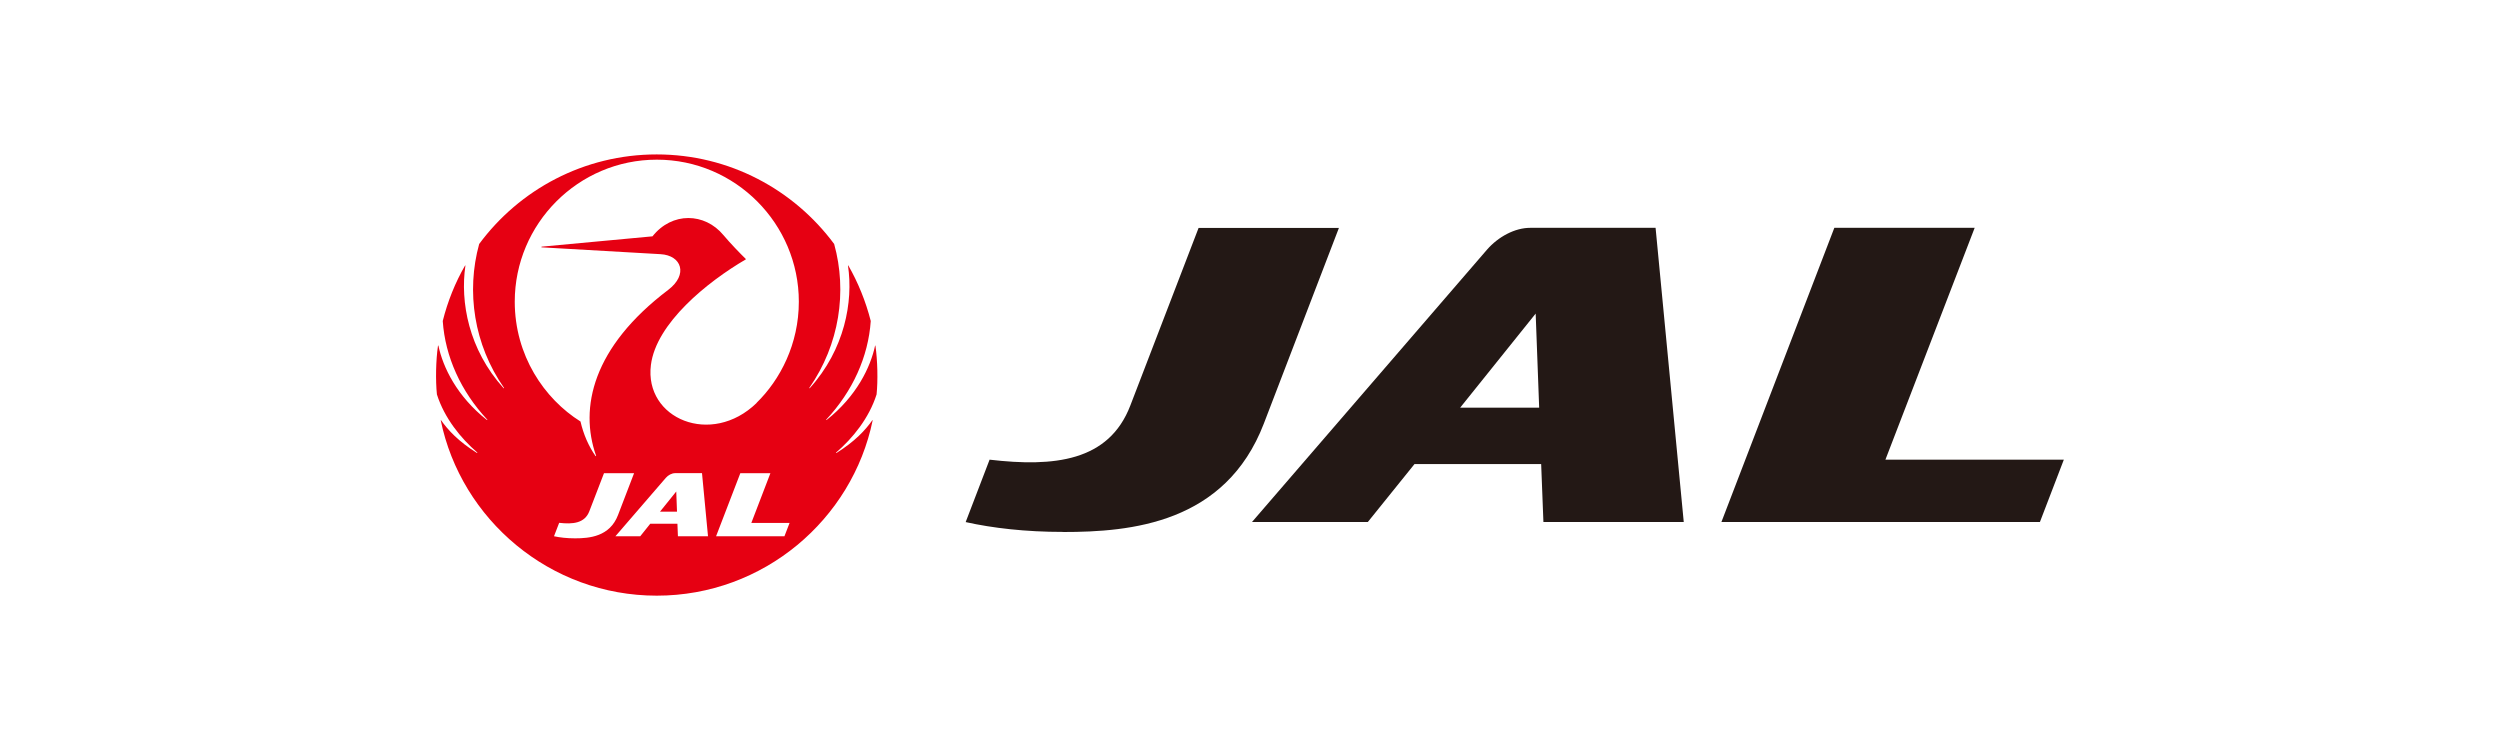
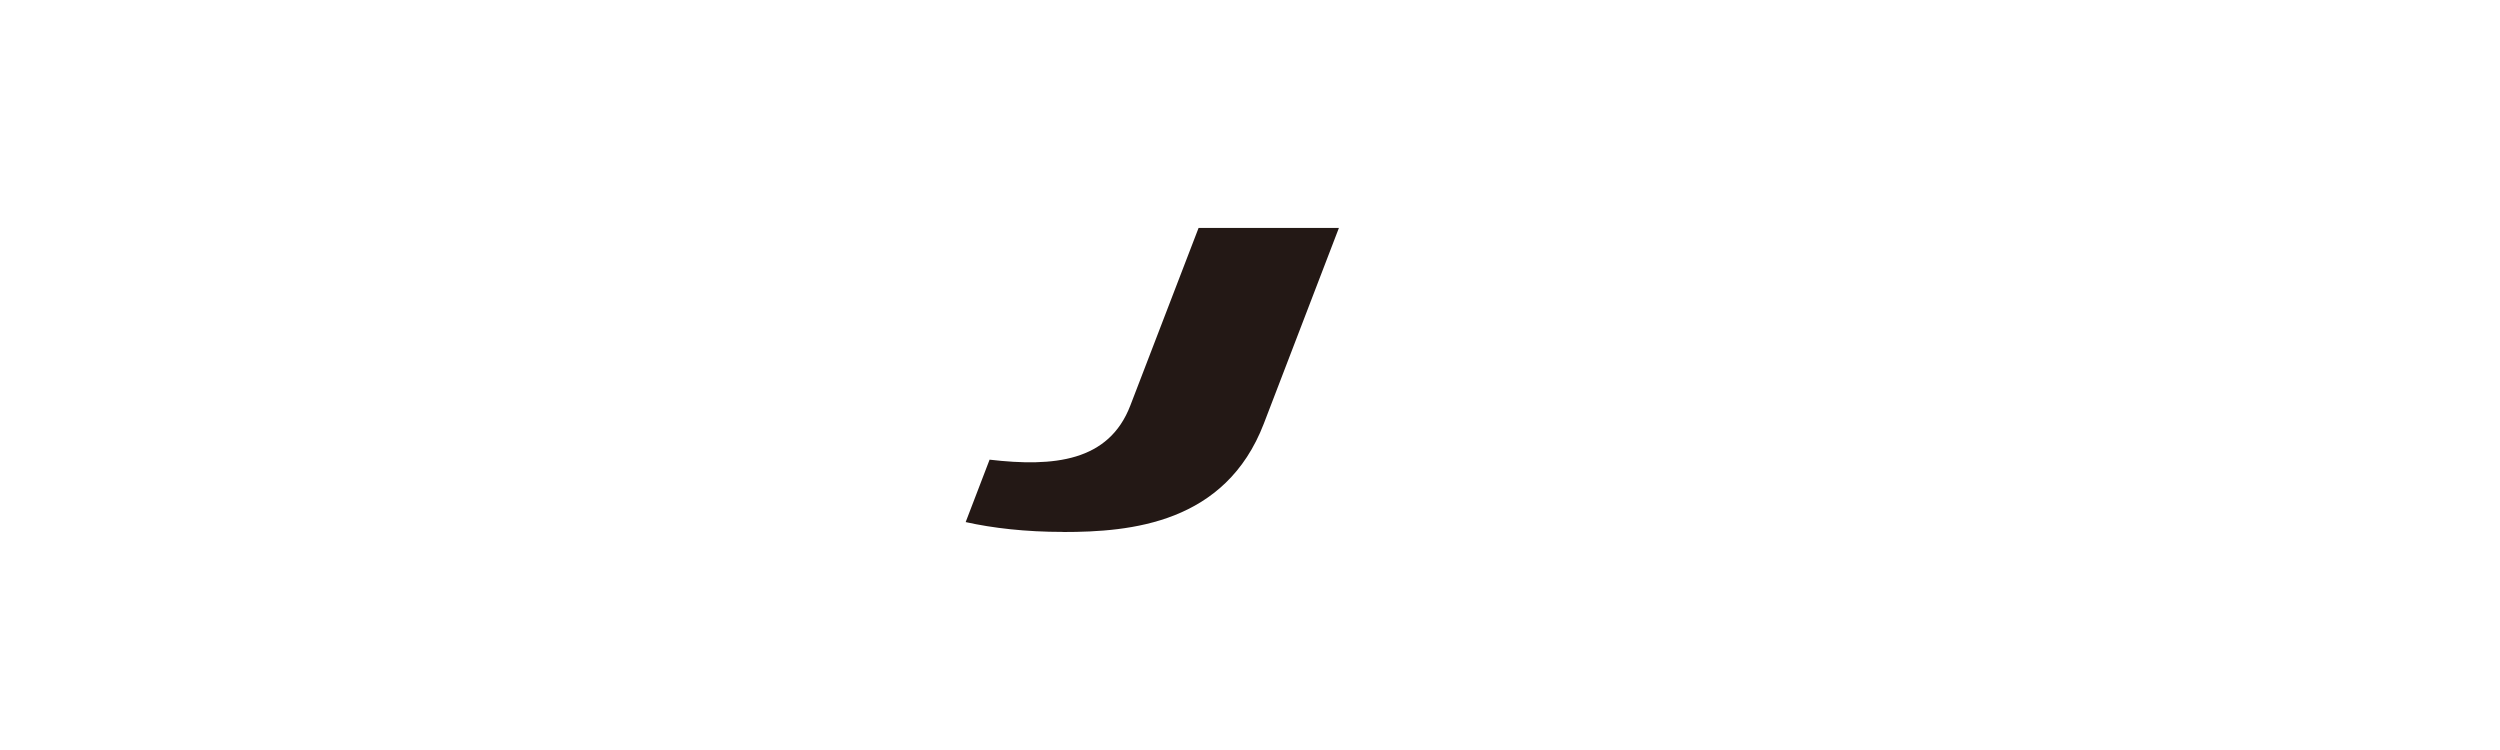
<svg xmlns="http://www.w3.org/2000/svg" id="_レイヤー_1" data-name="レイヤー 1" viewBox="0 0 300 90">
  <defs>
    <style>
      .cls-1 {
        fill: none;
      }

      .cls-2 {
        fill: #231815;
      }

      .cls-3 {
        fill: #e60012;
      }
    </style>
  </defs>
  <g>
    <path class="cls-1" d="M105.29,45c0,14.62-11.86,26.48-26.48,26.48s-26.48-11.85-26.48-26.48,11.85-26.48,26.48-26.48,26.48,11.85,26.48,26.48Z" />
    <g>
-       <polygon class="cls-3" points="79.2 61.4 81.24 61.4 81.15 58.98 79.2 61.4" />
-       <path class="cls-3" d="M105.19,47.33c.17-1.67.12-4.08-.14-5.85,0-.03-.04-.03-.04,0-.55,2.58-2.22,6.07-5.82,8.92-.03.03-.07-.02-.04-.05,3.16-3.38,5.05-7.54,5.34-11.83-.6-2.36-1.53-4.64-2.69-6.66-.02-.02-.05-.02-.04.02.64,4.33-.39,10.05-4.59,14.7-.03.03-.07,0-.05-.04,3.62-5.21,4.56-11.56,2.98-17.26-4.83-6.52-12.57-10.75-21.3-10.75s-16.48,4.23-21.3,10.75c-1.57,5.71-.64,12.06,2.98,17.26.03.03-.02.07-.05.04-4.2-4.64-5.22-10.36-4.58-14.7,0-.03-.03-.04-.04-.02-1.17,2.02-2.09,4.3-2.68,6.66.29,4.28,2.18,8.45,5.34,11.83.03.03-.01.08-.04.05-3.61-2.85-5.28-6.34-5.82-8.92,0-.03-.04-.03-.05,0-.26,1.78-.3,4.18-.13,5.85.91,2.86,2.86,5.25,4.84,6.97.03.03,0,.07-.03.06-2.22-1.39-3.47-2.74-4.31-3.93-.02-.03-.05-.02-.04.01,2.44,11.89,13.1,21.04,25.92,21.04s23.47-9.15,25.91-21.04c0-.03-.02-.04-.04-.01-.84,1.19-2.09,2.54-4.31,3.93-.04.02-.07-.03-.03-.06,1.99-1.72,3.94-4.11,4.85-6.97ZM68.99,64.6c-.97,0-1.81-.1-2.51-.25l.62-1.61c1.65.19,3.07.05,3.62-1.39l1.76-4.57h3.61l-1.93,5.03c-.99,2.58-3.42,2.79-5.16,2.79ZM81.35,64.35l-.06-1.5h-3.26l-1.2,1.5h-2.98l6.05-7.01c.29-.33.71-.56,1.11-.56h3.23l.72,7.57h-3.61ZM94.12,64.35h-8.19l2.91-7.57h3.61l-2.29,5.97h4.59l-.62,1.61ZM90.79,48.36c-5.42,5.27-13.5,1.9-12.68-4.57.63-4.99,6.75-9.96,11.38-12.66.02-.01.02-.04,0-.06-.6-.58-1.86-1.88-2.68-2.86-2.24-2.7-6.17-2.81-8.51.15l-13.31,1.24s-.05.08,0,.08l14.27.82c2.53.14,3.36,2.44.92,4.29-9.07,6.87-10.68,14.14-8.65,19.9.01.04-.04.07-.07.03-.83-1.18-1.45-2.62-1.8-4.14-4.36-2.73-7.89-7.94-7.89-14.38,0-9.35,7.62-17.04,17.05-17.04s17.04,7.7,17.04,17.04c0,5.06-2.22,9.36-5.07,12.14Z" />
-     </g>
+       </g>
  </g>
  <g>
    <path class="cls-2" d="M127.58,63.83c-4.53,0-8.46-.46-11.7-1.18l2.87-7.49c7.72.9,14.31.23,16.89-6.5l8.19-21.31h16.84l-9.01,23.48c-4.61,12-15.98,13.01-24.07,13.01Z" />
-     <path class="cls-2" d="M184.28,37.63l.42,11.29h-9.48l9.06-11.29ZM202.05,62.64l-3.38-35.3h-15.05c-1.84,0-3.83,1.07-5.18,2.62l-28.2,32.68h13.9l5.6-6.95h15.2l.27,6.95h16.83Z" />
-     <polygon class="cls-2" points="244.79 62.64 206.57 62.64 220.12 27.34 236.96 27.34 226.25 55.16 247.66 55.16 244.79 62.64" />
  </g>
</svg>